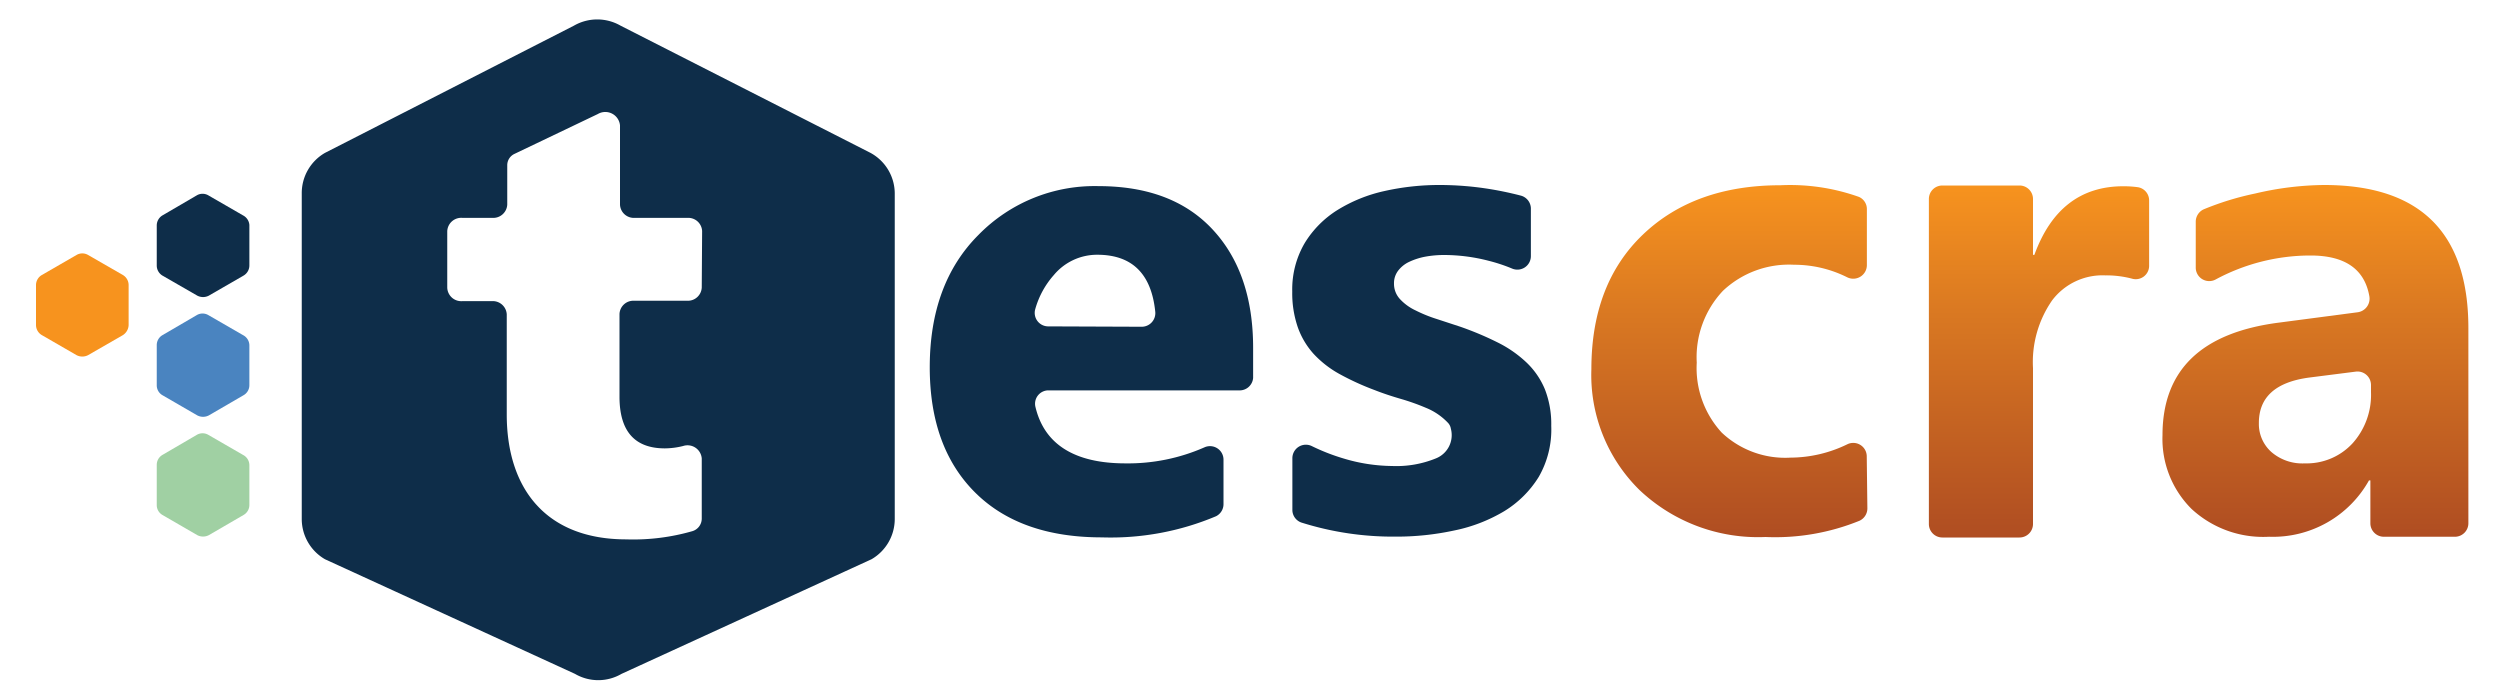
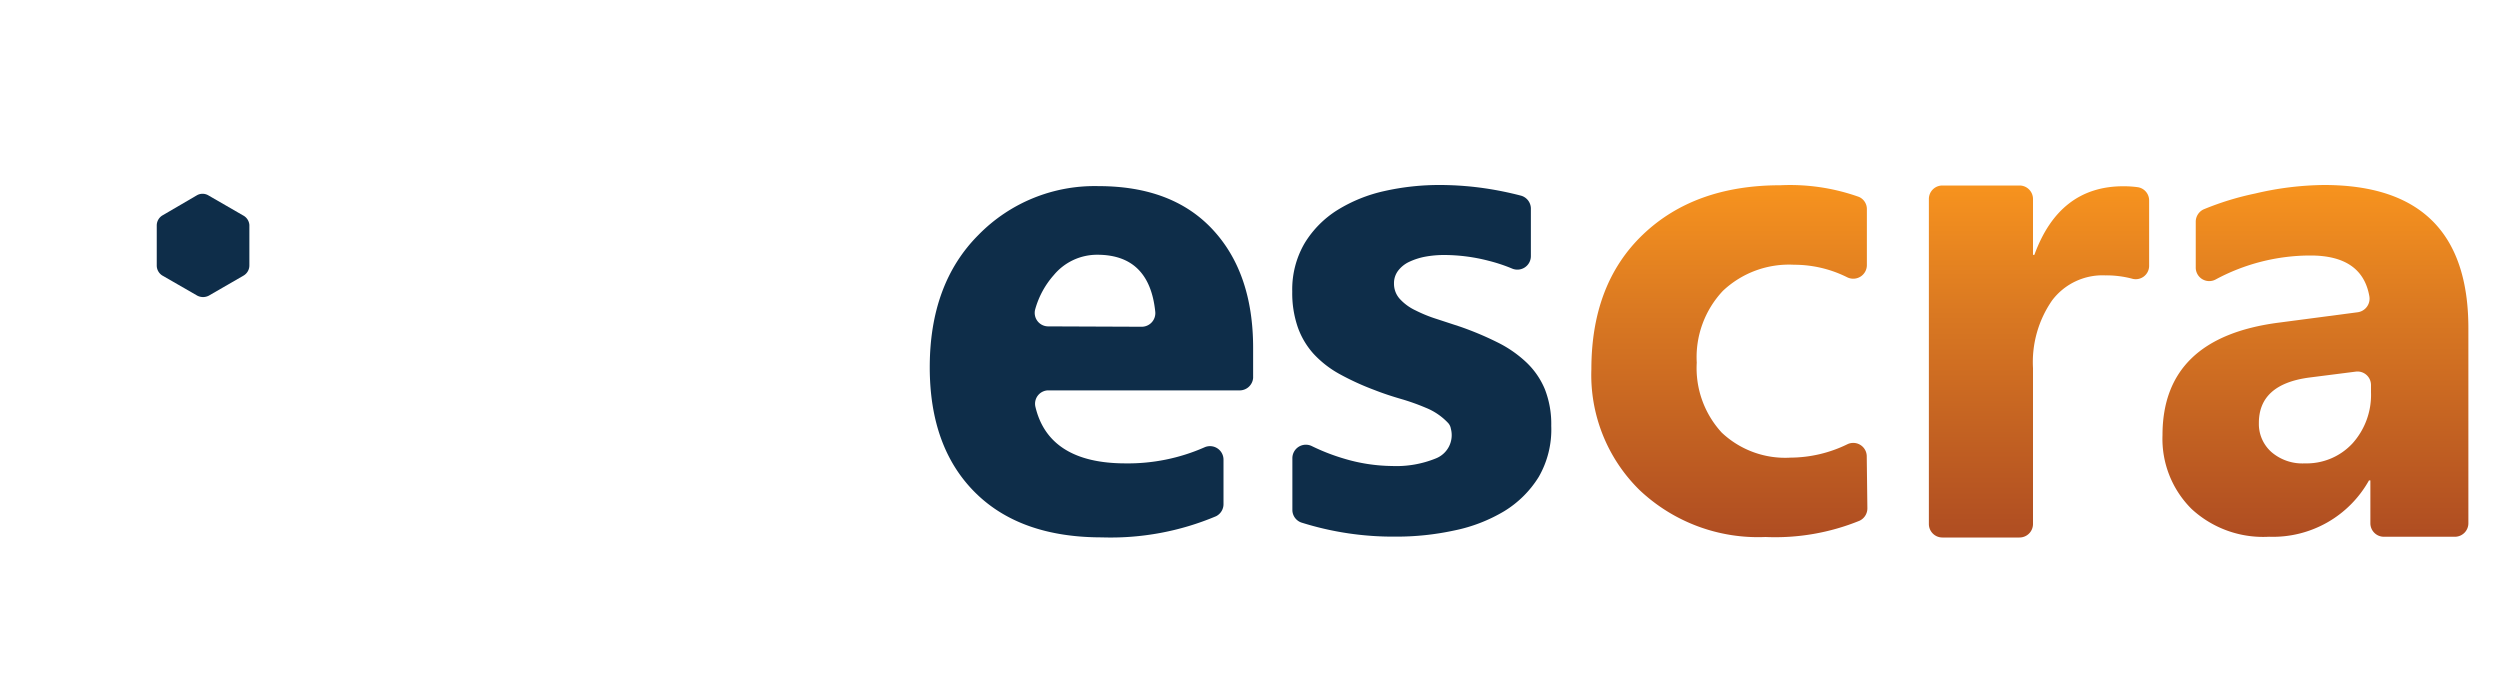
<svg xmlns="http://www.w3.org/2000/svg" xmlns:xlink="http://www.w3.org/1999/xlink" id="Layer_1" data-name="Layer 1" viewBox="0 0 200 56">
  <defs>
    <style>.cls-1{fill:#0e2d49;}.cls-2{fill:url(#linear-gradient);}.cls-3{fill:url(#linear-gradient-2);}.cls-4{fill:url(#linear-gradient-3);}.cls-5{fill:#f7931e;}.cls-6{fill:#4a84c0;}.cls-7{fill:#a0d0a3;}</style>
    <linearGradient id="linear-gradient" x1="138.35" y1="14.8" x2="138.35" y2="42.94" gradientUnits="userSpaceOnUse">
      <stop offset="0" stop-color="#f7931e" />
      <stop offset="0.37" stop-color="#d97822" />
      <stop offset="1" stop-color="#af4d22" />
    </linearGradient>
    <linearGradient id="linear-gradient-2" x1="163.12" y1="14.8" x2="163.12" y2="43" xlink:href="#linear-gradient" />
    <linearGradient id="linear-gradient-3" x1="185.27" y1="14.8" x2="185.27" y2="42.94" xlink:href="#linear-gradient" />
  </defs>
  <title>logo_200x56</title>
  <path class="cls-1" d="M99.12,31.23H83.83a1.07,1.07,0,0,0-1,1.3c.7,3,3.11,4.54,7.21,4.54a15.17,15.17,0,0,0,6.31-1.28,1.08,1.08,0,0,1,1.53,1v3.51a1.08,1.08,0,0,1-.6,1,21.67,21.67,0,0,1-9.13,1.69q-6.55,0-10.16-3.61t-3.61-10q0-6.69,3.9-10.59a13,13,0,0,1,9.6-3.9q5.91,0,9.14,3.48t3.23,9.46v2.4A1.08,1.08,0,0,1,99.12,31.23Zm-7.78-5.09a1.09,1.09,0,0,0,1.08-1.21q-.47-4.55-4.64-4.55A4.5,4.5,0,0,0,84.31,22a6.92,6.92,0,0,0-1.49,2.73,1.08,1.08,0,0,0,1,1.38Z" />
  <path class="cls-1" d="M103.39,40.8V36.68a1.08,1.08,0,0,1,1.54-1,16.3,16.3,0,0,0,2.56,1,13.78,13.78,0,0,0,3.87.6,8.36,8.36,0,0,0,3.49-.6,2,2,0,0,0,1.22-2.38.9.9,0,0,0-.21-.45,5,5,0,0,0-1.8-1.23,17.7,17.7,0,0,0-2-.71c-.72-.21-1.42-.44-2.08-.7a21.13,21.13,0,0,1-2.84-1.3,8.23,8.23,0,0,1-2.06-1.61,6.33,6.33,0,0,1-1.26-2.13,8.37,8.37,0,0,1-.44-2.85,7.32,7.32,0,0,1,1-3.88A8.09,8.09,0,0,1,107,16.8a12.07,12.07,0,0,1,3.77-1.52,20,20,0,0,1,4.42-.48,25.18,25.18,0,0,1,3.64.27,27,27,0,0,1,2.84.58,1.08,1.08,0,0,1,.8,1v3.84a1.08,1.08,0,0,1-1.49,1,13.22,13.22,0,0,0-1.9-.63,14.24,14.24,0,0,0-3.55-.46,8.4,8.4,0,0,0-1.54.14,5.34,5.34,0,0,0-1.28.42,2.38,2.38,0,0,0-.87.71,1.64,1.64,0,0,0-.32,1,1.8,1.8,0,0,0,.48,1.26,4,4,0,0,0,1.24.9,11.14,11.14,0,0,0,1.7.69l1.86.61a25.1,25.1,0,0,1,3,1.26,9.46,9.46,0,0,1,2.31,1.6,6.27,6.27,0,0,1,1.48,2.15,7.64,7.64,0,0,1,.51,2.93,7.59,7.59,0,0,1-1,4.08,8.37,8.37,0,0,1-2.77,2.75,12.71,12.71,0,0,1-4,1.54,21.72,21.72,0,0,1-4.68.49,24.38,24.38,0,0,1-7.52-1.12A1.07,1.07,0,0,1,103.39,40.8Z" />
  <path class="cls-2" d="M149.39,40.66a1.09,1.09,0,0,1-.63,1,17.89,17.89,0,0,1-7.52,1.3,13.8,13.8,0,0,1-10.07-3.75,12.9,12.9,0,0,1-3.86-9.67q0-6.84,4.13-10.78t11-3.94a16.41,16.41,0,0,1,6.27.93,1.06,1.06,0,0,1,.64,1v4.43a1.09,1.09,0,0,1-1.58,1,9.47,9.47,0,0,0-4.25-1,7.7,7.7,0,0,0-5.68,2.08,7.74,7.74,0,0,0-2.1,5.75,7.62,7.62,0,0,0,2,5.6,7.39,7.39,0,0,0,5.51,2,10.45,10.45,0,0,0,4.54-1.07,1.08,1.08,0,0,1,1.55,1Z" />
  <path class="cls-3" d="M171.93,21.29a1.07,1.07,0,0,1-1.38,1,8.07,8.07,0,0,0-2.13-.26,5.05,5.05,0,0,0-4.25,2,8.66,8.66,0,0,0-1.53,5.42V41.92A1.08,1.08,0,0,1,161.56,43h-6.17a1.08,1.08,0,0,1-1.08-1.08v-26a1.08,1.08,0,0,1,1.08-1.08h6.17a1.08,1.08,0,0,1,1.08,1.08v4.47h.11q2-5.49,7.12-5.49a8.32,8.32,0,0,1,1.18.08,1.07,1.07,0,0,1,.88,1.06Z" />
  <path class="cls-4" d="M196.43,42.94h-5.72a1.08,1.08,0,0,1-1.08-1.08V38.43h-.11a8.8,8.8,0,0,1-8,4.51,8.44,8.44,0,0,1-6.19-2.22A7.9,7.9,0,0,1,173,34.81q0-7.8,9.31-9l6.31-.83a1.1,1.1,0,0,0,.93-1.27q-.57-3.27-4.71-3.27a16,16,0,0,0-7.61,1.93,1.08,1.08,0,0,1-1.57-1V17.74a1.09,1.09,0,0,1,.65-1,23,23,0,0,1,4.11-1.26,24.83,24.83,0,0,1,5.5-.68q11.55,0,11.55,11.45V41.86A1.08,1.08,0,0,1,196.43,42.94Zm-6.75-11.56V30.8a1.08,1.08,0,0,0-1.22-1.07l-3.69.47q-4.07.53-4.06,3.65a3,3,0,0,0,1,2.31,3.79,3.79,0,0,0,2.68.91,5,5,0,0,0,3.82-1.61A5.8,5.8,0,0,0,189.68,31.38Z" />
-   <path class="cls-5" d="M9.83,22l-2.78-1.6a.91.91,0,0,0-.93,0L3.35,22a.93.93,0,0,0-.47.81V26a.94.94,0,0,0,.47.81l2.77,1.6a1,1,0,0,0,.93,0l2.78-1.6a1,1,0,0,0,.46-.81v-3.2A.94.94,0,0,0,9.83,22Z" />
  <path class="cls-1" d="M19.44,17.23l-2.77-1.6a.91.91,0,0,0-.93,0L13,17.23a.94.94,0,0,0-.46.81v3.2a.94.94,0,0,0,.46.81l2.78,1.6a1,1,0,0,0,.93,0l2.77-1.6a.94.94,0,0,0,.47-.81V18A.94.94,0,0,0,19.44,17.23Z" />
-   <path class="cls-6" d="M19.44,26.81l-2.77-1.6a.91.91,0,0,0-.93,0L13,26.81a.92.92,0,0,0-.46.81v3.2a.91.91,0,0,0,.46.8l2.78,1.61a1,1,0,0,0,.93,0l2.77-1.61a.92.92,0,0,0,.47-.8v-3.2A.93.93,0,0,0,19.44,26.81Z" />
-   <path class="cls-7" d="M19.44,36.39l-2.77-1.6a.91.91,0,0,0-.93,0L13,36.39a.92.92,0,0,0-.46.8V40.4a.91.91,0,0,0,.46.8l2.78,1.61a1,1,0,0,0,.93,0l2.77-1.61a.92.92,0,0,0,.47-.8V37.19A.93.93,0,0,0,19.44,36.39Z" />
-   <path class="cls-1" d="M69.64,12.23l-20-10.18a3.74,3.74,0,0,0-3.72,0L26,12.23a3.71,3.71,0,0,0-1.86,3.22V41.52A3.72,3.72,0,0,0,26,44.74l20,9.17a3.69,3.69,0,0,0,3.72,0l20-9.17a3.72,3.72,0,0,0,1.86-3.22V15.45A3.71,3.71,0,0,0,69.64,12.23ZM56.14,23A1.11,1.11,0,0,1,55,24.06H50.73a1.11,1.11,0,0,0-1.17,1.06v6.62q0,4.13,3.63,4.13a6.16,6.16,0,0,0,1.46-.19,1.14,1.14,0,0,1,1.49,1v4.81a1.05,1.05,0,0,1-.74,1,17.09,17.09,0,0,1-5.3.66c-6.37,0-9.56-4-9.56-10v-8a1.12,1.12,0,0,0-1.17-1.06H37A1.12,1.12,0,0,1,35.78,23V18.49A1.12,1.12,0,0,1,37,17.43h2.41a1.12,1.12,0,0,0,1.17-1.06V13.22a1,1,0,0,1,.58-.91l6.67-3.19a1.18,1.18,0,0,1,1.77.91v6.34a1.11,1.11,0,0,0,1.17,1.06H55a1.11,1.11,0,0,1,1.17,1.06Z" />
</svg>